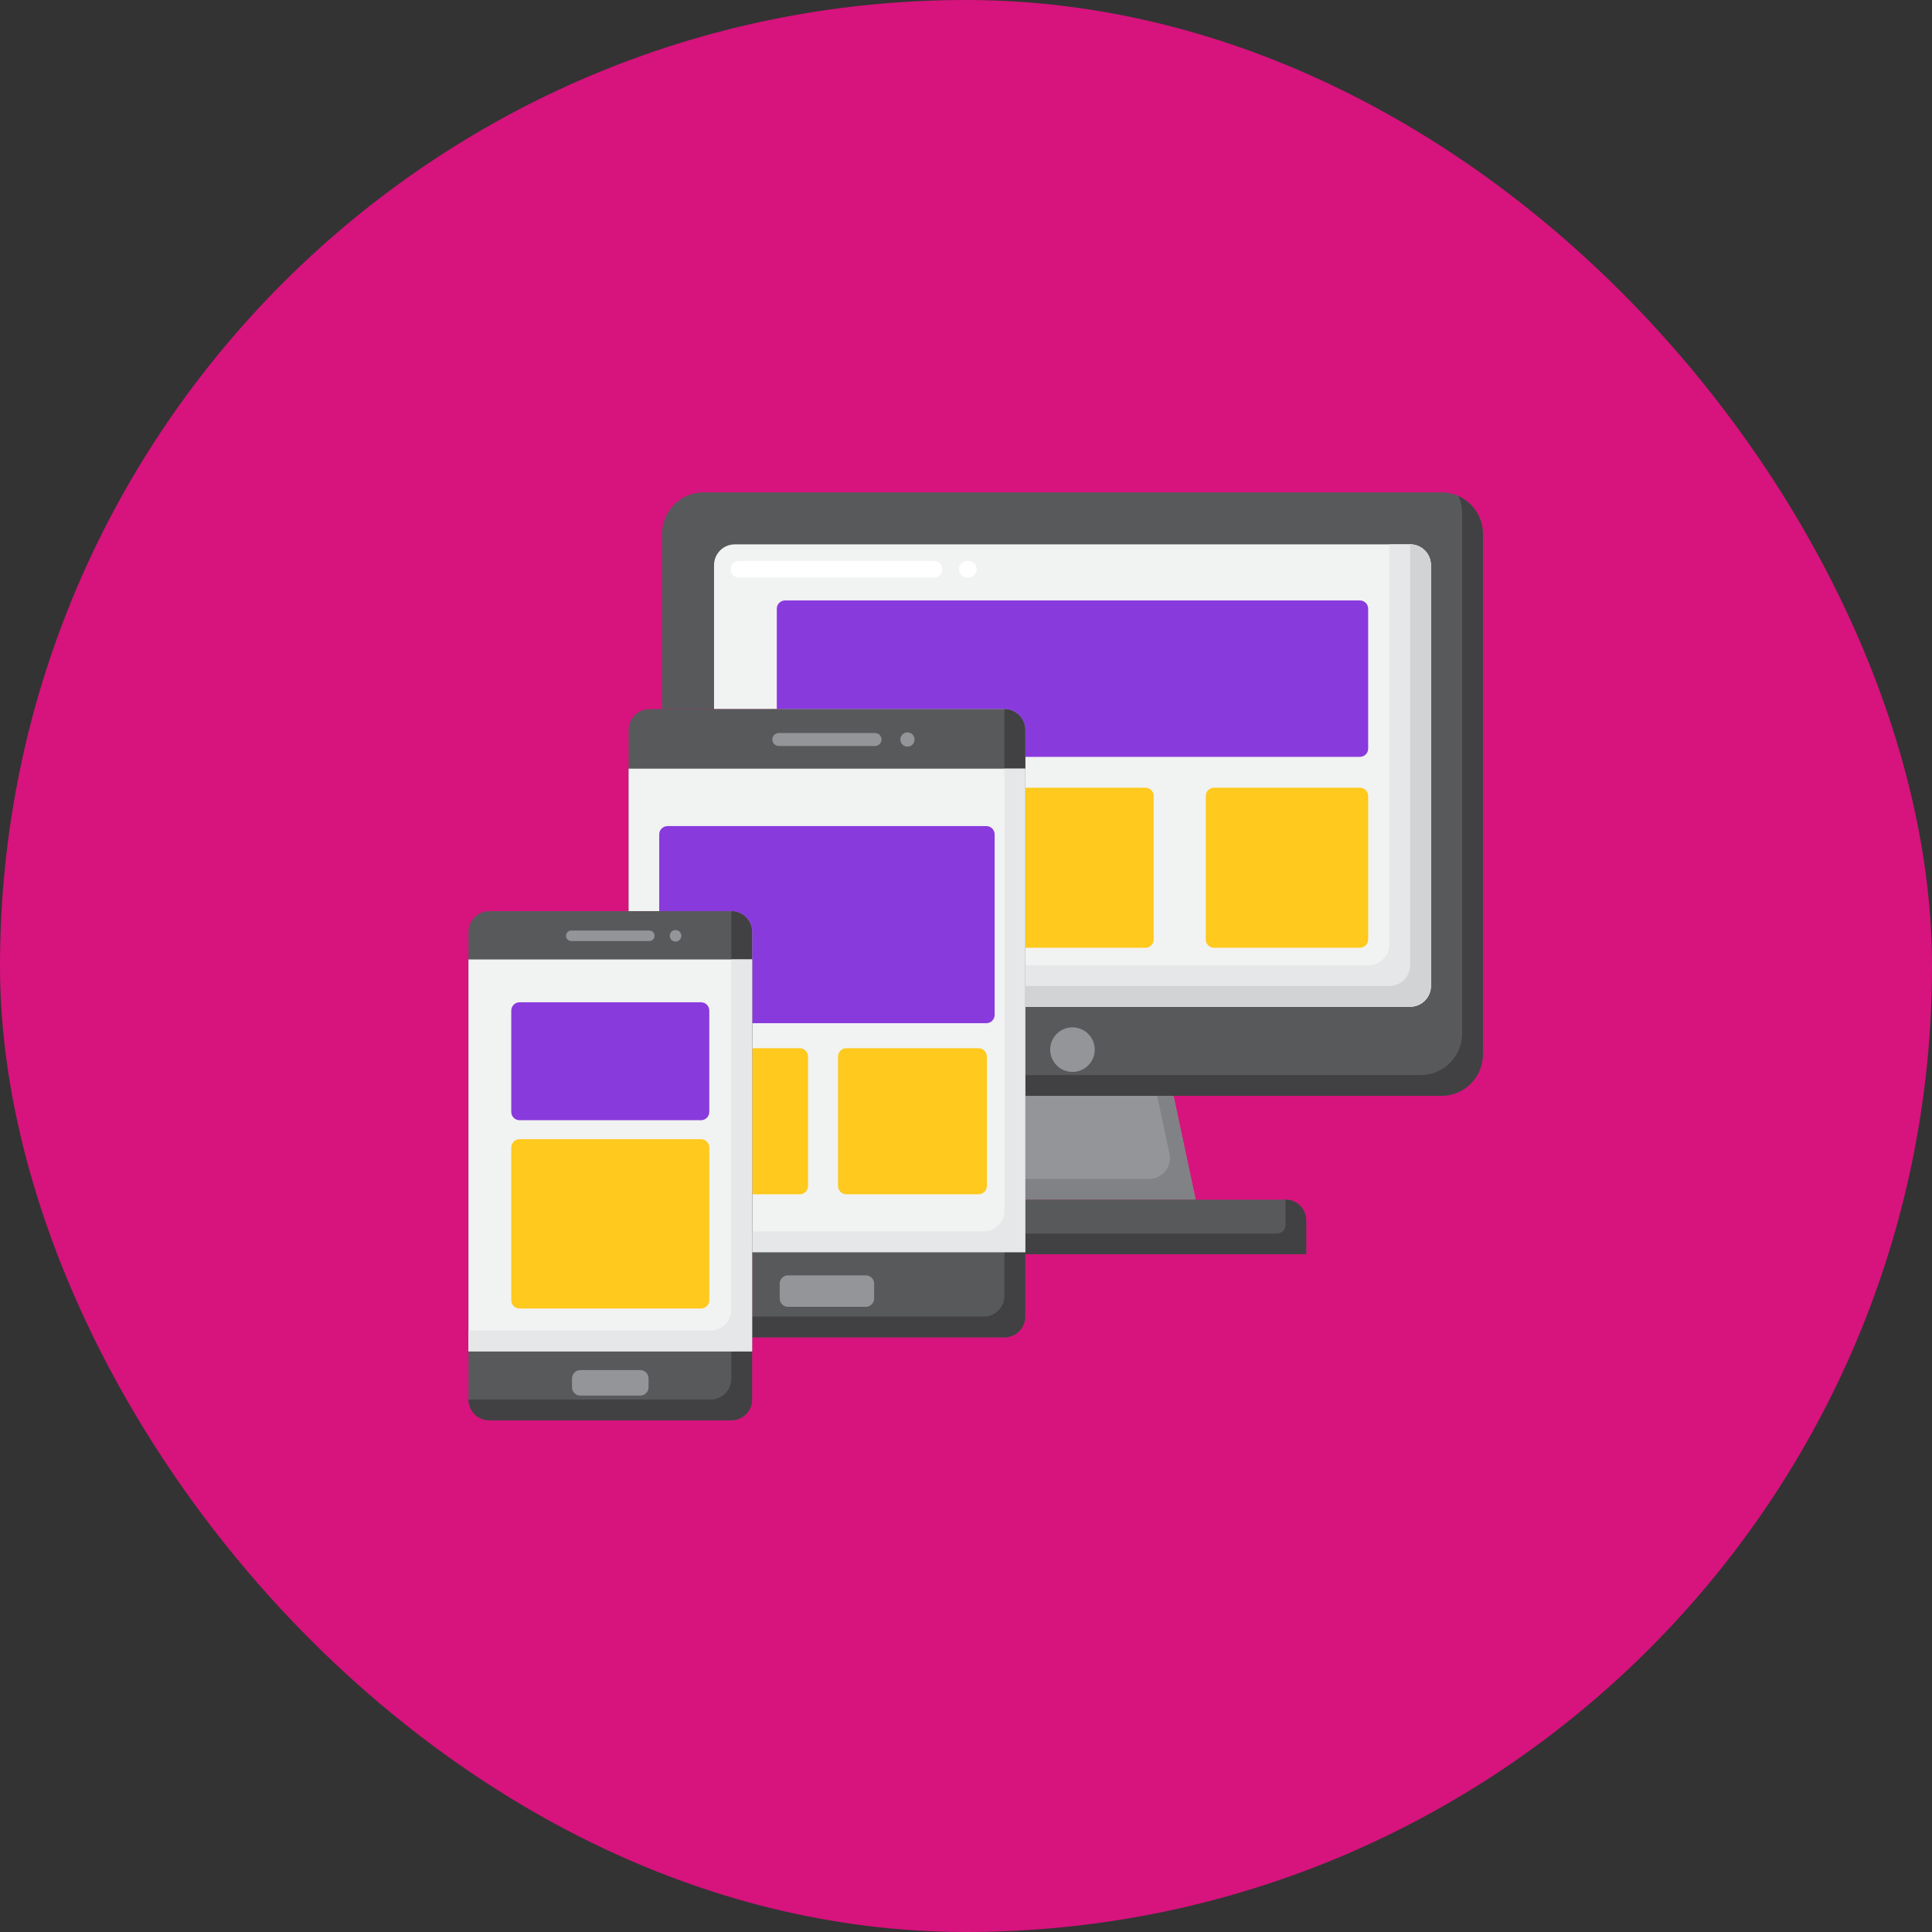
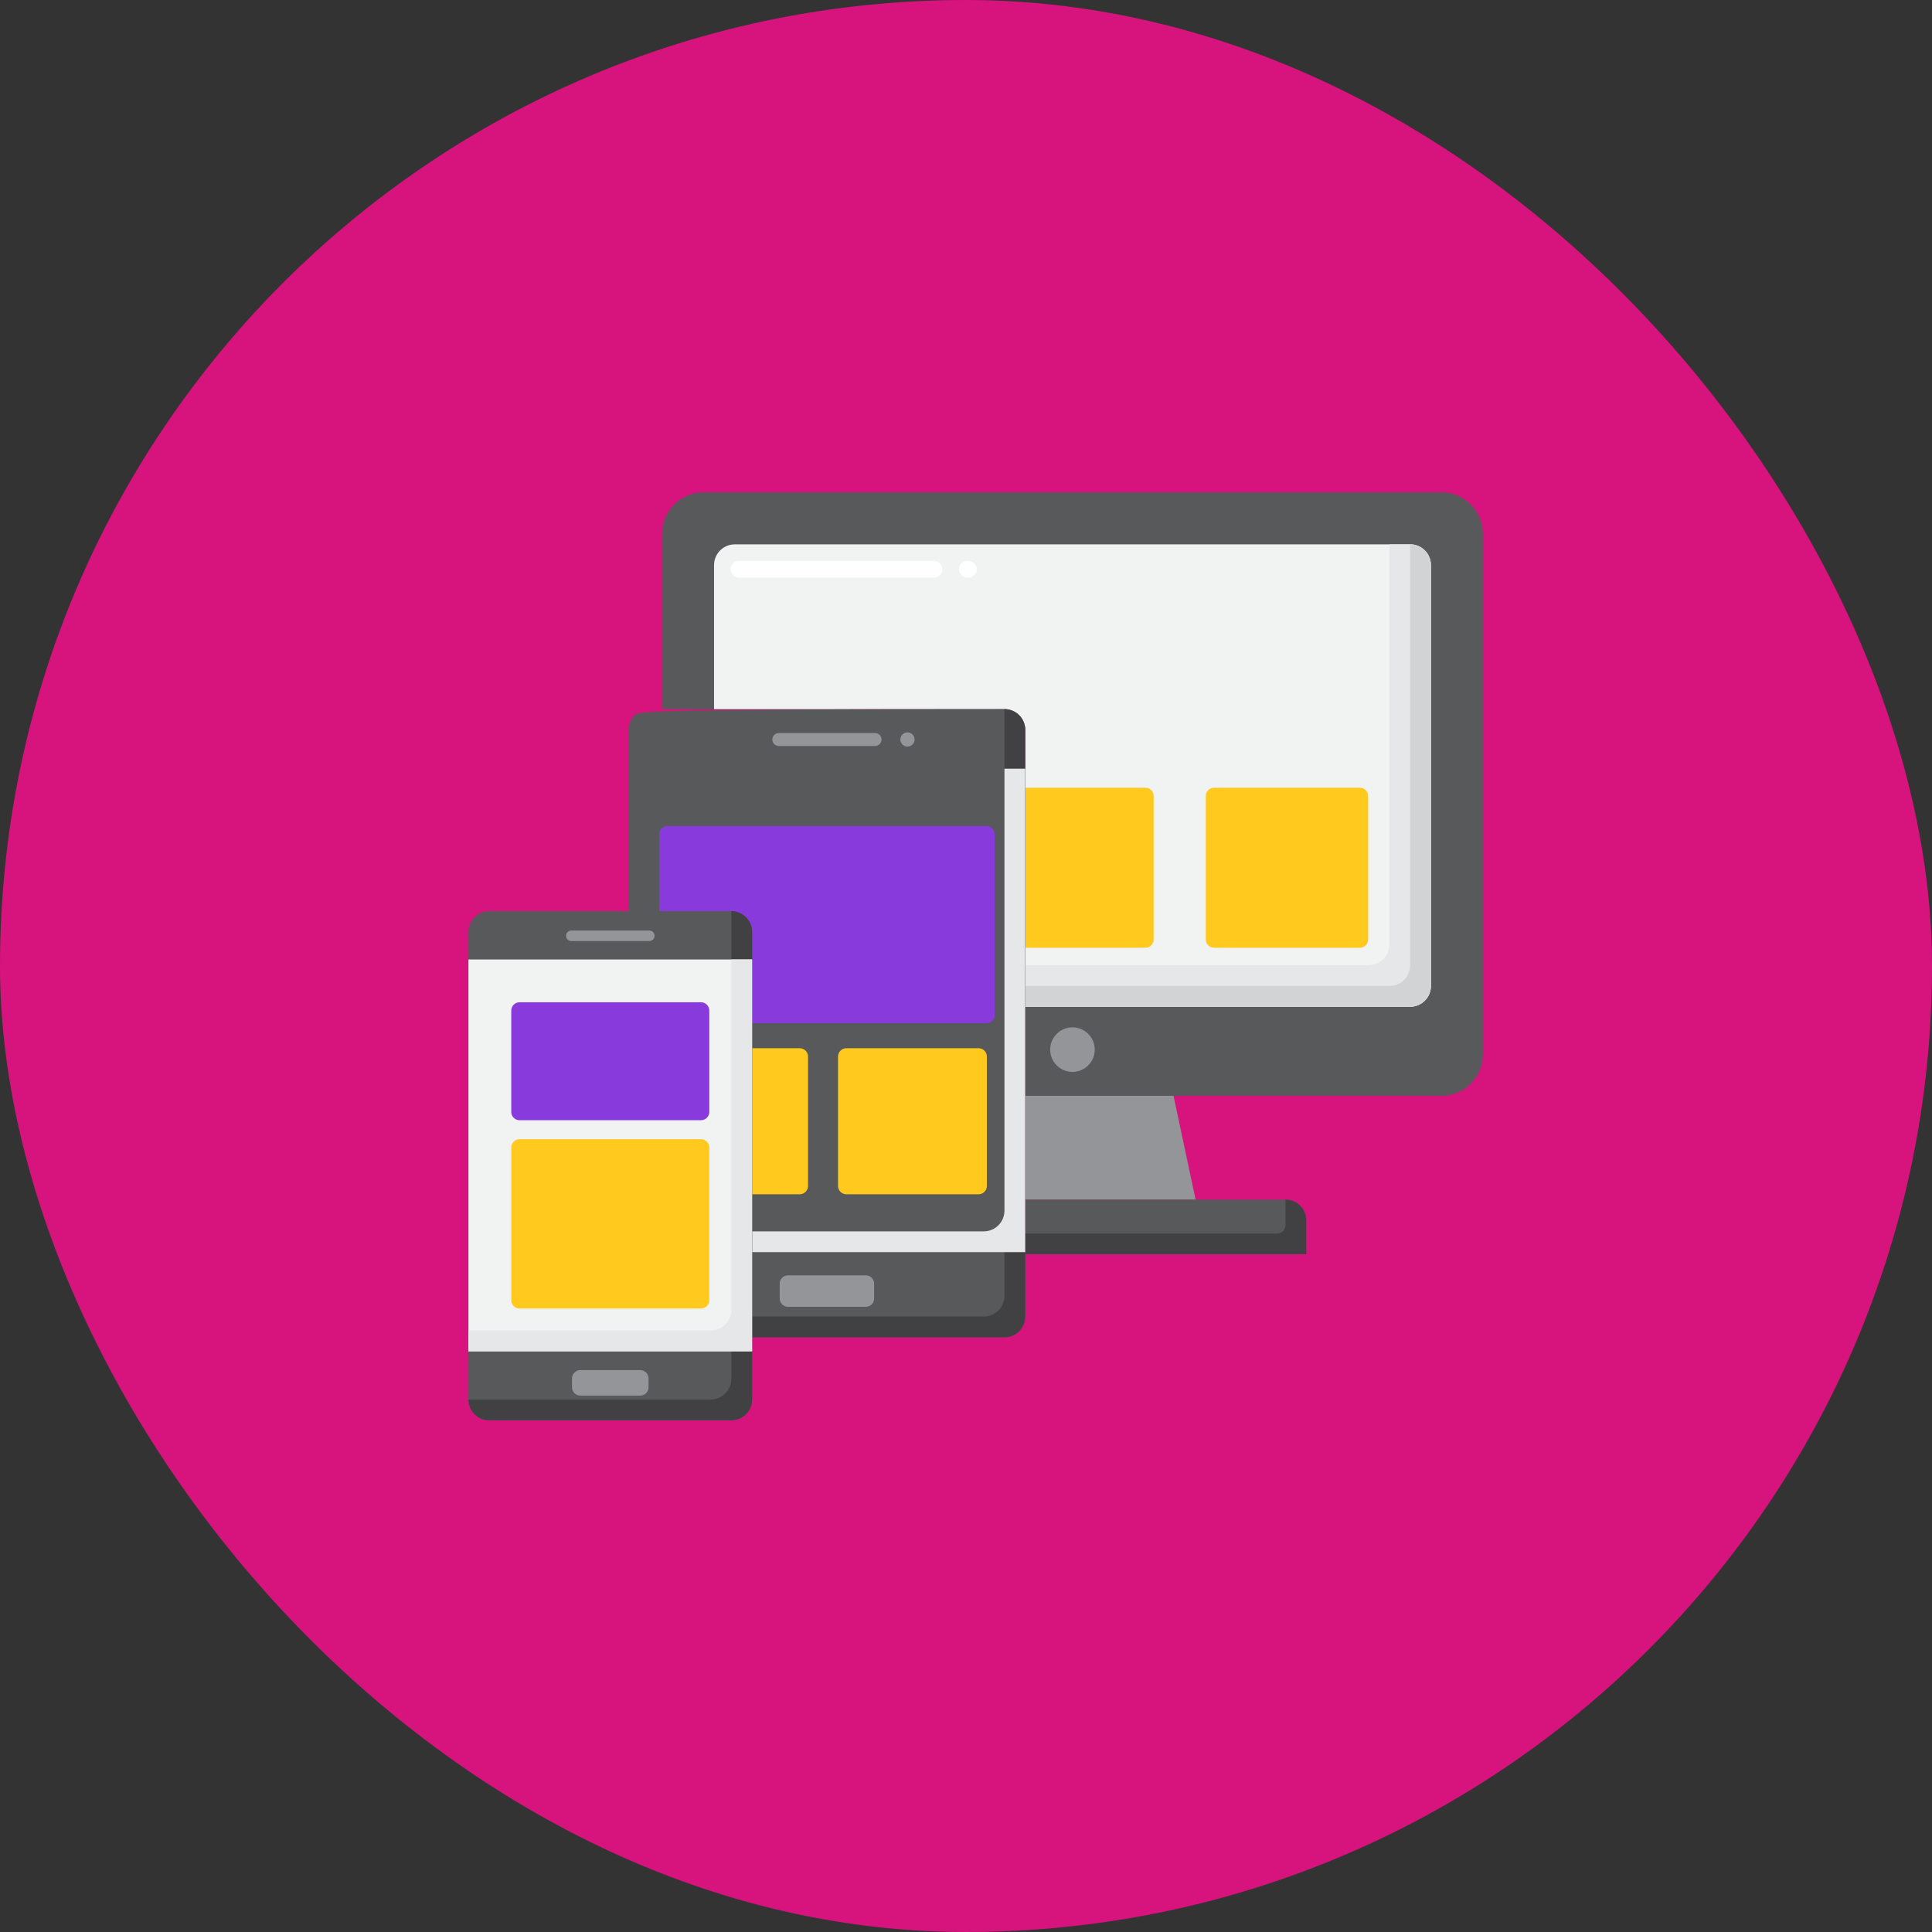
<svg xmlns="http://www.w3.org/2000/svg" width="100" height="100" viewBox="0 0 100 100" fill="none">
  <rect x="0" y="0" width="100" height="100" fill="#333333" stroke="none" />
  <rect width="100" height="100" rx="50" fill="#D7137D" />
  <path d="M74.605 25.484H36.416C35.229 25.484 34.268 26.446 34.268 27.633V36.705H51.989C52.274 36.705 52.547 36.818 52.749 37.019C52.95 37.221 53.064 37.494 53.064 37.779V56.72H74.605C75.791 56.72 76.753 55.758 76.753 54.572V27.633C76.753 26.446 75.791 25.484 74.605 25.484Z" fill="#58595B" />
-   <path d="M75.488 25.676C75.614 25.953 75.68 26.254 75.68 26.559V53.498C75.68 54.684 74.718 55.646 73.531 55.646H53.065V56.72H74.605C75.792 56.72 76.754 55.758 76.754 54.572V27.633C76.754 26.761 76.234 26.013 75.488 25.676Z" fill="#414042" />
  <path d="M53.065 62.092H61.884L60.742 56.721H53.065V62.092Z" fill="#939598" />
-   <path d="M59.483 61.018H53.065V62.092H61.884L60.742 56.721H59.896L60.534 59.721C60.676 60.389 60.166 61.018 59.483 61.018Z" fill="#808285" />
  <path d="M66.536 62.092H53.065V64.921H67.61V63.166C67.61 62.881 67.497 62.608 67.296 62.406C67.094 62.205 66.821 62.092 66.536 62.092Z" fill="#58595B" />
  <path d="M66.536 62.092V63.418C66.536 63.532 66.491 63.641 66.41 63.721C66.33 63.802 66.22 63.847 66.106 63.847H53.065V64.921H67.61V63.166C67.61 62.881 67.497 62.608 67.296 62.406C67.094 62.205 66.821 62.092 66.536 62.092Z" fill="#414042" />
  <path d="M72.989 28.176H38.033C37.748 28.176 37.475 28.289 37.274 28.49C37.072 28.692 36.959 28.965 36.959 29.25V36.705H51.99C52.275 36.705 52.548 36.818 52.75 37.02C52.951 37.221 53.064 37.494 53.064 37.779V52.108H72.989C73.274 52.108 73.547 51.995 73.748 51.793C73.95 51.592 74.063 51.319 74.063 51.034V29.25C74.063 28.965 73.95 28.692 73.748 28.49C73.547 28.289 73.273 28.176 72.989 28.176Z" fill="#F1F2F2" />
  <path d="M50.125 29.895H50.065C49.95 29.895 49.841 29.849 49.761 29.769C49.68 29.688 49.635 29.579 49.635 29.465C49.635 29.351 49.68 29.242 49.761 29.161C49.841 29.08 49.95 29.035 50.065 29.035H50.125C50.239 29.035 50.348 29.08 50.428 29.161C50.509 29.242 50.554 29.351 50.554 29.465C50.554 29.579 50.509 29.688 50.428 29.769C50.348 29.849 50.239 29.895 50.125 29.895ZM48.346 29.895H38.248C38.134 29.895 38.025 29.849 37.944 29.769C37.864 29.688 37.818 29.579 37.818 29.465C37.818 29.351 37.864 29.242 37.944 29.161C38.025 29.08 38.134 29.035 38.248 29.035H48.346C48.46 29.035 48.569 29.08 48.65 29.161C48.73 29.242 48.775 29.351 48.775 29.465C48.775 29.579 48.73 29.688 48.65 29.769C48.569 29.849 48.46 29.895 48.346 29.895Z" fill="white" />
  <path d="M72.989 28.176H71.915V48.885C71.915 49.17 71.801 49.444 71.6 49.645C71.398 49.846 71.125 49.96 70.84 49.96H53.065V52.108H72.989C73.274 52.108 73.547 51.995 73.748 51.794C73.95 51.592 74.063 51.319 74.063 51.034V29.25C74.063 28.965 73.95 28.692 73.748 28.49C73.547 28.289 73.274 28.176 72.989 28.176Z" fill="#E6E7E8" />
  <path d="M72.989 28.176V49.96C72.989 50.245 72.876 50.518 72.674 50.719C72.473 50.921 72.2 51.034 71.915 51.034H53.065V52.108H72.989C73.274 52.108 73.547 51.995 73.748 51.794C73.95 51.592 74.063 51.319 74.063 51.034V29.25C74.063 28.965 73.95 28.692 73.748 28.49C73.547 28.289 73.274 28.176 72.989 28.176Z" fill="#D1D3D4" />
-   <path d="M70.386 31.078H40.637C40.523 31.078 40.413 31.123 40.333 31.204C40.252 31.285 40.207 31.394 40.207 31.508V36.704H51.991C52.276 36.704 52.549 36.817 52.75 37.019C52.952 37.22 53.065 37.493 53.065 37.778V39.176H70.386C70.5 39.176 70.61 39.131 70.69 39.05C70.771 38.97 70.816 38.861 70.816 38.746V31.508C70.816 31.394 70.771 31.285 70.69 31.204C70.61 31.123 70.5 31.078 70.386 31.078Z" fill="#893ADD" />
  <path d="M59.283 40.772H53.065V49.056H59.283C59.398 49.056 59.507 49.011 59.587 48.931C59.668 48.85 59.713 48.741 59.713 48.627V41.201C59.713 41.087 59.668 40.978 59.587 40.897C59.507 40.817 59.398 40.772 59.283 40.772ZM62.411 48.627V41.201C62.411 41.087 62.456 40.978 62.537 40.897C62.618 40.817 62.727 40.772 62.841 40.772H70.386C70.5 40.772 70.609 40.817 70.69 40.897C70.77 40.978 70.816 41.087 70.816 41.201V48.627C70.816 48.741 70.77 48.85 70.69 48.931C70.609 49.011 70.5 49.056 70.386 49.056H62.841C62.727 49.056 62.618 49.011 62.537 48.931C62.456 48.85 62.411 48.741 62.411 48.627Z" fill="#FFC91D" />
  <path d="M55.511 55.482C56.147 55.482 56.664 54.966 56.664 54.329C56.664 53.692 56.147 53.176 55.511 53.176C54.874 53.176 54.357 53.692 54.357 54.329C54.357 54.966 54.874 55.482 55.511 55.482Z" fill="#939598" />
-   <path d="M51.989 36.705H33.611C33.326 36.705 33.053 36.818 32.852 37.02C32.65 37.221 32.537 37.494 32.537 37.779V47.163H37.853C38.138 47.163 38.411 47.276 38.612 47.478C38.814 47.679 38.927 47.953 38.927 48.237V69.219H51.99C52.275 69.219 52.548 69.106 52.749 68.904C52.951 68.703 53.064 68.43 53.064 68.145V37.779C53.064 37.494 52.951 37.221 52.749 37.02C52.548 36.818 52.274 36.705 51.989 36.705Z" fill="#58595B" />
+   <path d="M51.989 36.705C33.326 36.705 33.053 36.818 32.852 37.02C32.65 37.221 32.537 37.494 32.537 37.779V47.163H37.853C38.138 47.163 38.411 47.276 38.612 47.478C38.814 47.679 38.927 47.953 38.927 48.237V69.219H51.99C52.275 69.219 52.548 69.106 52.749 68.904C52.951 68.703 53.064 68.43 53.064 68.145V37.779C53.064 37.494 52.951 37.221 52.749 37.02C52.548 36.818 52.274 36.705 51.989 36.705Z" fill="#58595B" />
  <path d="M51.99 36.705V67.071C51.99 67.356 51.877 67.629 51.676 67.83C51.474 68.032 51.201 68.145 50.916 68.145H38.928V69.219H51.99C52.275 69.219 52.549 69.106 52.75 68.904C52.952 68.703 53.065 68.43 53.065 68.145V37.779C53.065 37.494 52.951 37.221 52.75 37.02C52.548 36.818 52.275 36.705 51.99 36.705Z" fill="#414042" />
-   <path d="M32.537 39.787V47.163H37.853C38.138 47.163 38.411 47.276 38.612 47.477C38.814 47.679 38.927 47.952 38.927 48.237V64.81H53.064V39.787H32.537Z" fill="#F1F2F2" />
  <path d="M51.99 39.787V62.662C51.99 62.947 51.877 63.22 51.676 63.421C51.474 63.623 51.201 63.736 50.916 63.736H38.928V64.81H53.065V39.787H51.99Z" fill="#E6E7E8" />
  <path d="M41.393 54.256H38.928V61.816H41.393C41.507 61.816 41.616 61.77 41.697 61.69C41.778 61.609 41.823 61.5 41.823 61.386V54.685C41.823 54.629 41.812 54.573 41.79 54.521C41.768 54.469 41.737 54.422 41.697 54.382C41.657 54.342 41.609 54.31 41.557 54.288C41.505 54.267 41.449 54.256 41.393 54.256Z" fill="#FFC91D" />
  <path d="M51.054 42.758H34.551C34.437 42.758 34.328 42.803 34.247 42.884C34.166 42.964 34.121 43.074 34.121 43.188V47.163H37.854C38.139 47.163 38.413 47.276 38.614 47.477C38.816 47.679 38.929 47.952 38.929 48.237V52.96H51.054C51.167 52.96 51.277 52.915 51.357 52.834C51.438 52.754 51.483 52.645 51.483 52.531V43.188C51.483 43.074 51.438 42.964 51.357 42.884C51.277 42.803 51.167 42.758 51.054 42.758Z" fill="#893ADD" />
  <path d="M43.377 61.386V54.685C43.377 54.572 43.422 54.462 43.503 54.382C43.583 54.301 43.693 54.256 43.807 54.256H50.65C50.764 54.256 50.873 54.301 50.954 54.382C51.034 54.462 51.08 54.572 51.08 54.685V61.386C51.08 61.5 51.034 61.609 50.954 61.69C50.873 61.77 50.764 61.816 50.65 61.816H43.807C43.693 61.816 43.583 61.77 43.503 61.69C43.422 61.609 43.377 61.5 43.377 61.386Z" fill="#FFC91D" />
  <path d="M45.293 38.612H40.31C40.221 38.612 40.136 38.576 40.073 38.514C40.01 38.451 39.975 38.366 39.975 38.277C39.975 38.092 40.126 37.941 40.31 37.941H45.293C45.478 37.941 45.628 38.092 45.628 38.277C45.628 38.461 45.478 38.612 45.293 38.612Z" fill="#939598" />
  <path d="M46.97 38.644C47.173 38.644 47.338 38.48 47.338 38.276C47.338 38.073 47.173 37.908 46.97 37.908C46.766 37.908 46.602 38.073 46.602 38.276C46.602 38.48 46.766 38.644 46.97 38.644Z" fill="#939598" />
  <path d="M44.815 67.641H40.787C40.551 67.641 40.357 67.448 40.357 67.211V66.441C40.357 66.205 40.551 66.012 40.787 66.012H44.815C45.051 66.012 45.245 66.205 45.245 66.441V67.211C45.245 67.448 45.051 67.641 44.815 67.641Z" fill="#939598" />
  <path d="M37.853 73.515H25.322C25.037 73.515 24.764 73.401 24.563 73.2C24.361 72.999 24.248 72.725 24.248 72.44V48.236C24.248 47.951 24.361 47.678 24.563 47.477C24.764 47.275 25.037 47.162 25.322 47.162H37.853C38.138 47.162 38.412 47.275 38.613 47.477C38.815 47.678 38.928 47.951 38.928 48.236V72.44C38.928 72.725 38.815 72.999 38.613 73.2C38.412 73.401 38.138 73.515 37.853 73.515Z" fill="#58595B" />
  <path d="M37.853 47.162V71.366C37.853 71.651 37.74 71.924 37.539 72.126C37.337 72.327 37.064 72.44 36.779 72.44H24.248C24.248 72.725 24.361 72.999 24.563 73.2C24.764 73.401 25.037 73.515 25.322 73.515H37.853C38.138 73.515 38.412 73.401 38.613 73.2C38.815 72.999 38.928 72.725 38.928 72.44V48.236C38.928 47.951 38.815 47.678 38.613 47.477C38.412 47.275 38.138 47.162 37.853 47.162Z" fill="#414042" />
  <path d="M38.928 49.662V69.943H24.248V49.662H38.928Z" fill="#F1F2F2" />
  <path d="M37.853 49.662V67.795C37.853 68.08 37.74 68.353 37.539 68.555C37.337 68.756 37.064 68.869 36.779 68.869H24.248V69.943H38.928V49.662H37.853Z" fill="#E6E7E8" />
  <path d="M26.463 57.553V52.307C26.463 52.193 26.508 52.083 26.589 52.003C26.669 51.922 26.779 51.877 26.893 51.877H36.283C36.397 51.877 36.506 51.922 36.587 52.003C36.667 52.083 36.713 52.193 36.713 52.307V57.553C36.713 57.667 36.667 57.776 36.587 57.856C36.506 57.937 36.397 57.982 36.283 57.982H26.893C26.779 57.982 26.669 57.937 26.589 57.856C26.508 57.776 26.463 57.667 26.463 57.553Z" fill="#893ADD" />
  <path d="M26.463 67.299V59.395C26.463 59.281 26.508 59.171 26.589 59.091C26.669 59.01 26.779 58.965 26.893 58.965H36.283C36.397 58.965 36.506 59.01 36.587 59.091C36.667 59.171 36.713 59.281 36.713 59.395V67.299C36.713 67.413 36.667 67.522 36.587 67.603C36.506 67.683 36.397 67.728 36.283 67.728H26.893C26.779 67.728 26.669 67.683 26.589 67.603C26.508 67.522 26.463 67.413 26.463 67.299Z" fill="#FFC91D" />
  <path d="M33.608 48.71H29.569C29.497 48.709 29.428 48.681 29.377 48.63C29.326 48.579 29.297 48.51 29.297 48.438C29.297 48.288 29.419 48.166 29.569 48.166H33.608C33.757 48.166 33.879 48.288 33.879 48.438C33.879 48.587 33.757 48.71 33.608 48.71Z" fill="#939598" />
-   <path d="M34.966 48.736C35.131 48.736 35.265 48.602 35.265 48.437C35.265 48.272 35.131 48.139 34.966 48.139C34.802 48.139 34.668 48.272 34.668 48.437C34.668 48.602 34.802 48.736 34.966 48.736Z" fill="#939598" />
  <path d="M33.139 72.236H30.037C29.801 72.236 29.607 72.043 29.607 71.807V71.346C29.607 71.109 29.801 70.916 30.037 70.916H33.139C33.375 70.916 33.569 71.109 33.569 71.346V71.807C33.569 72.043 33.375 72.236 33.139 72.236Z" fill="#939598" />
</svg>